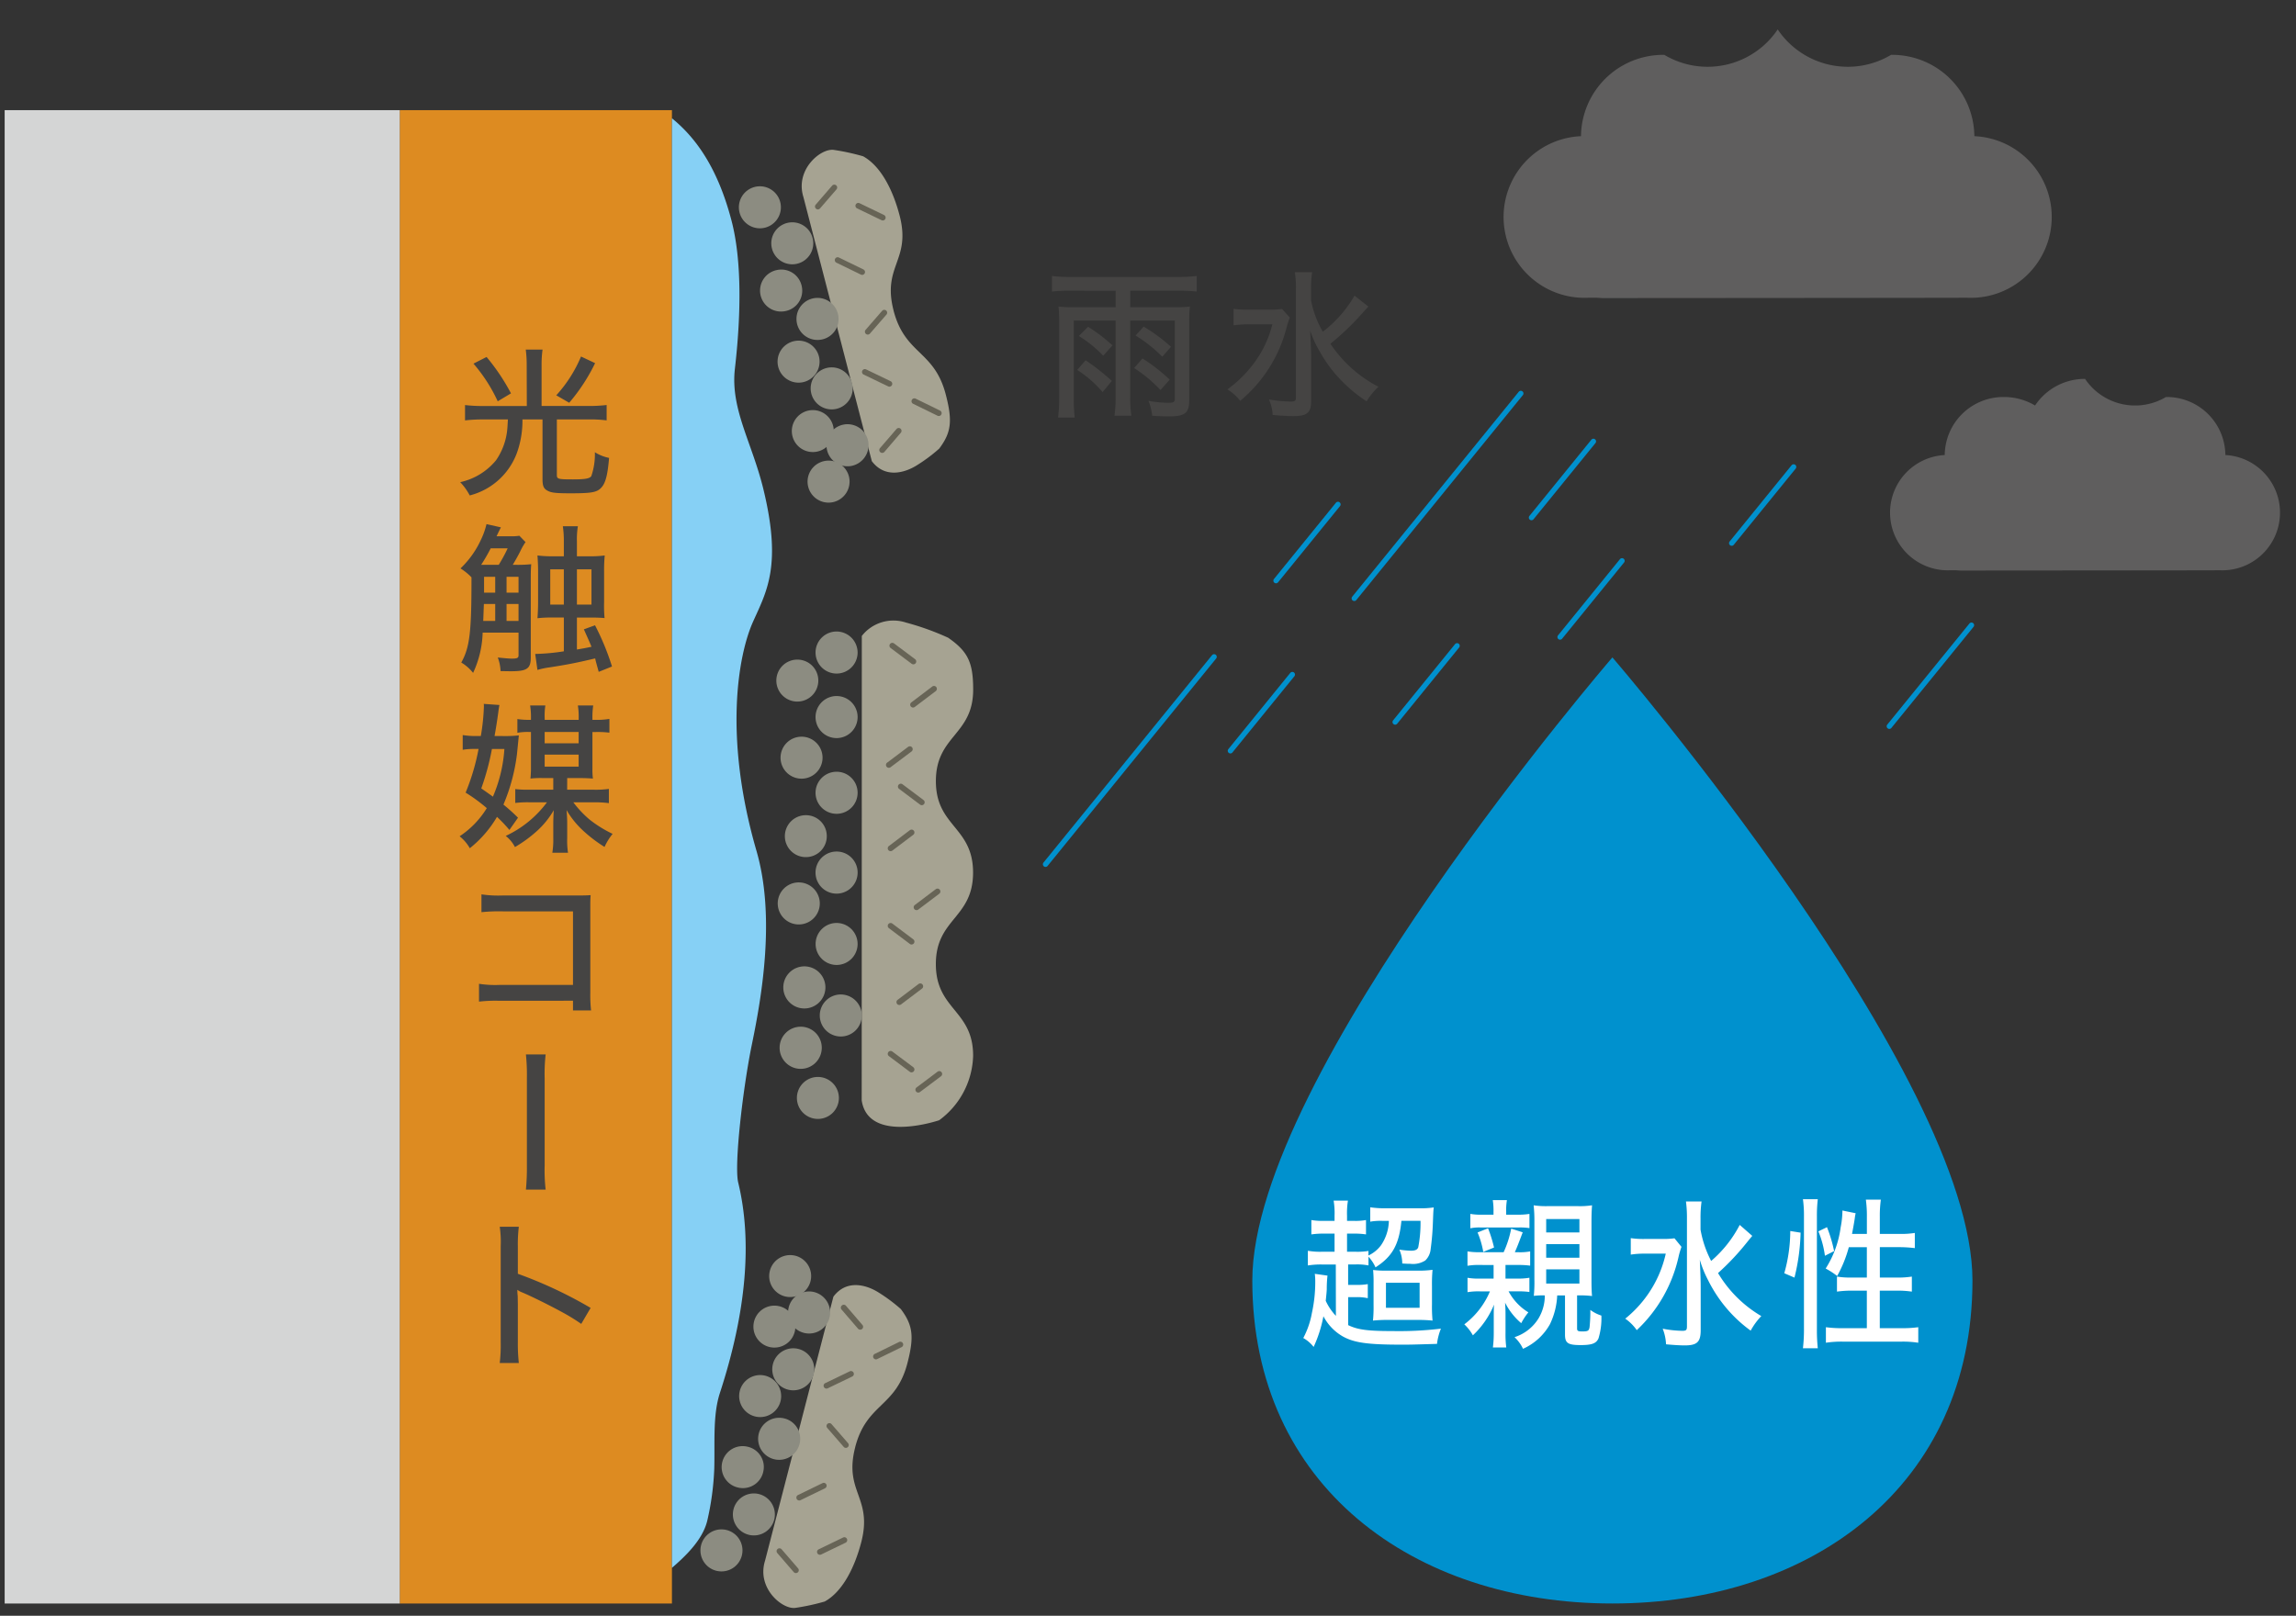
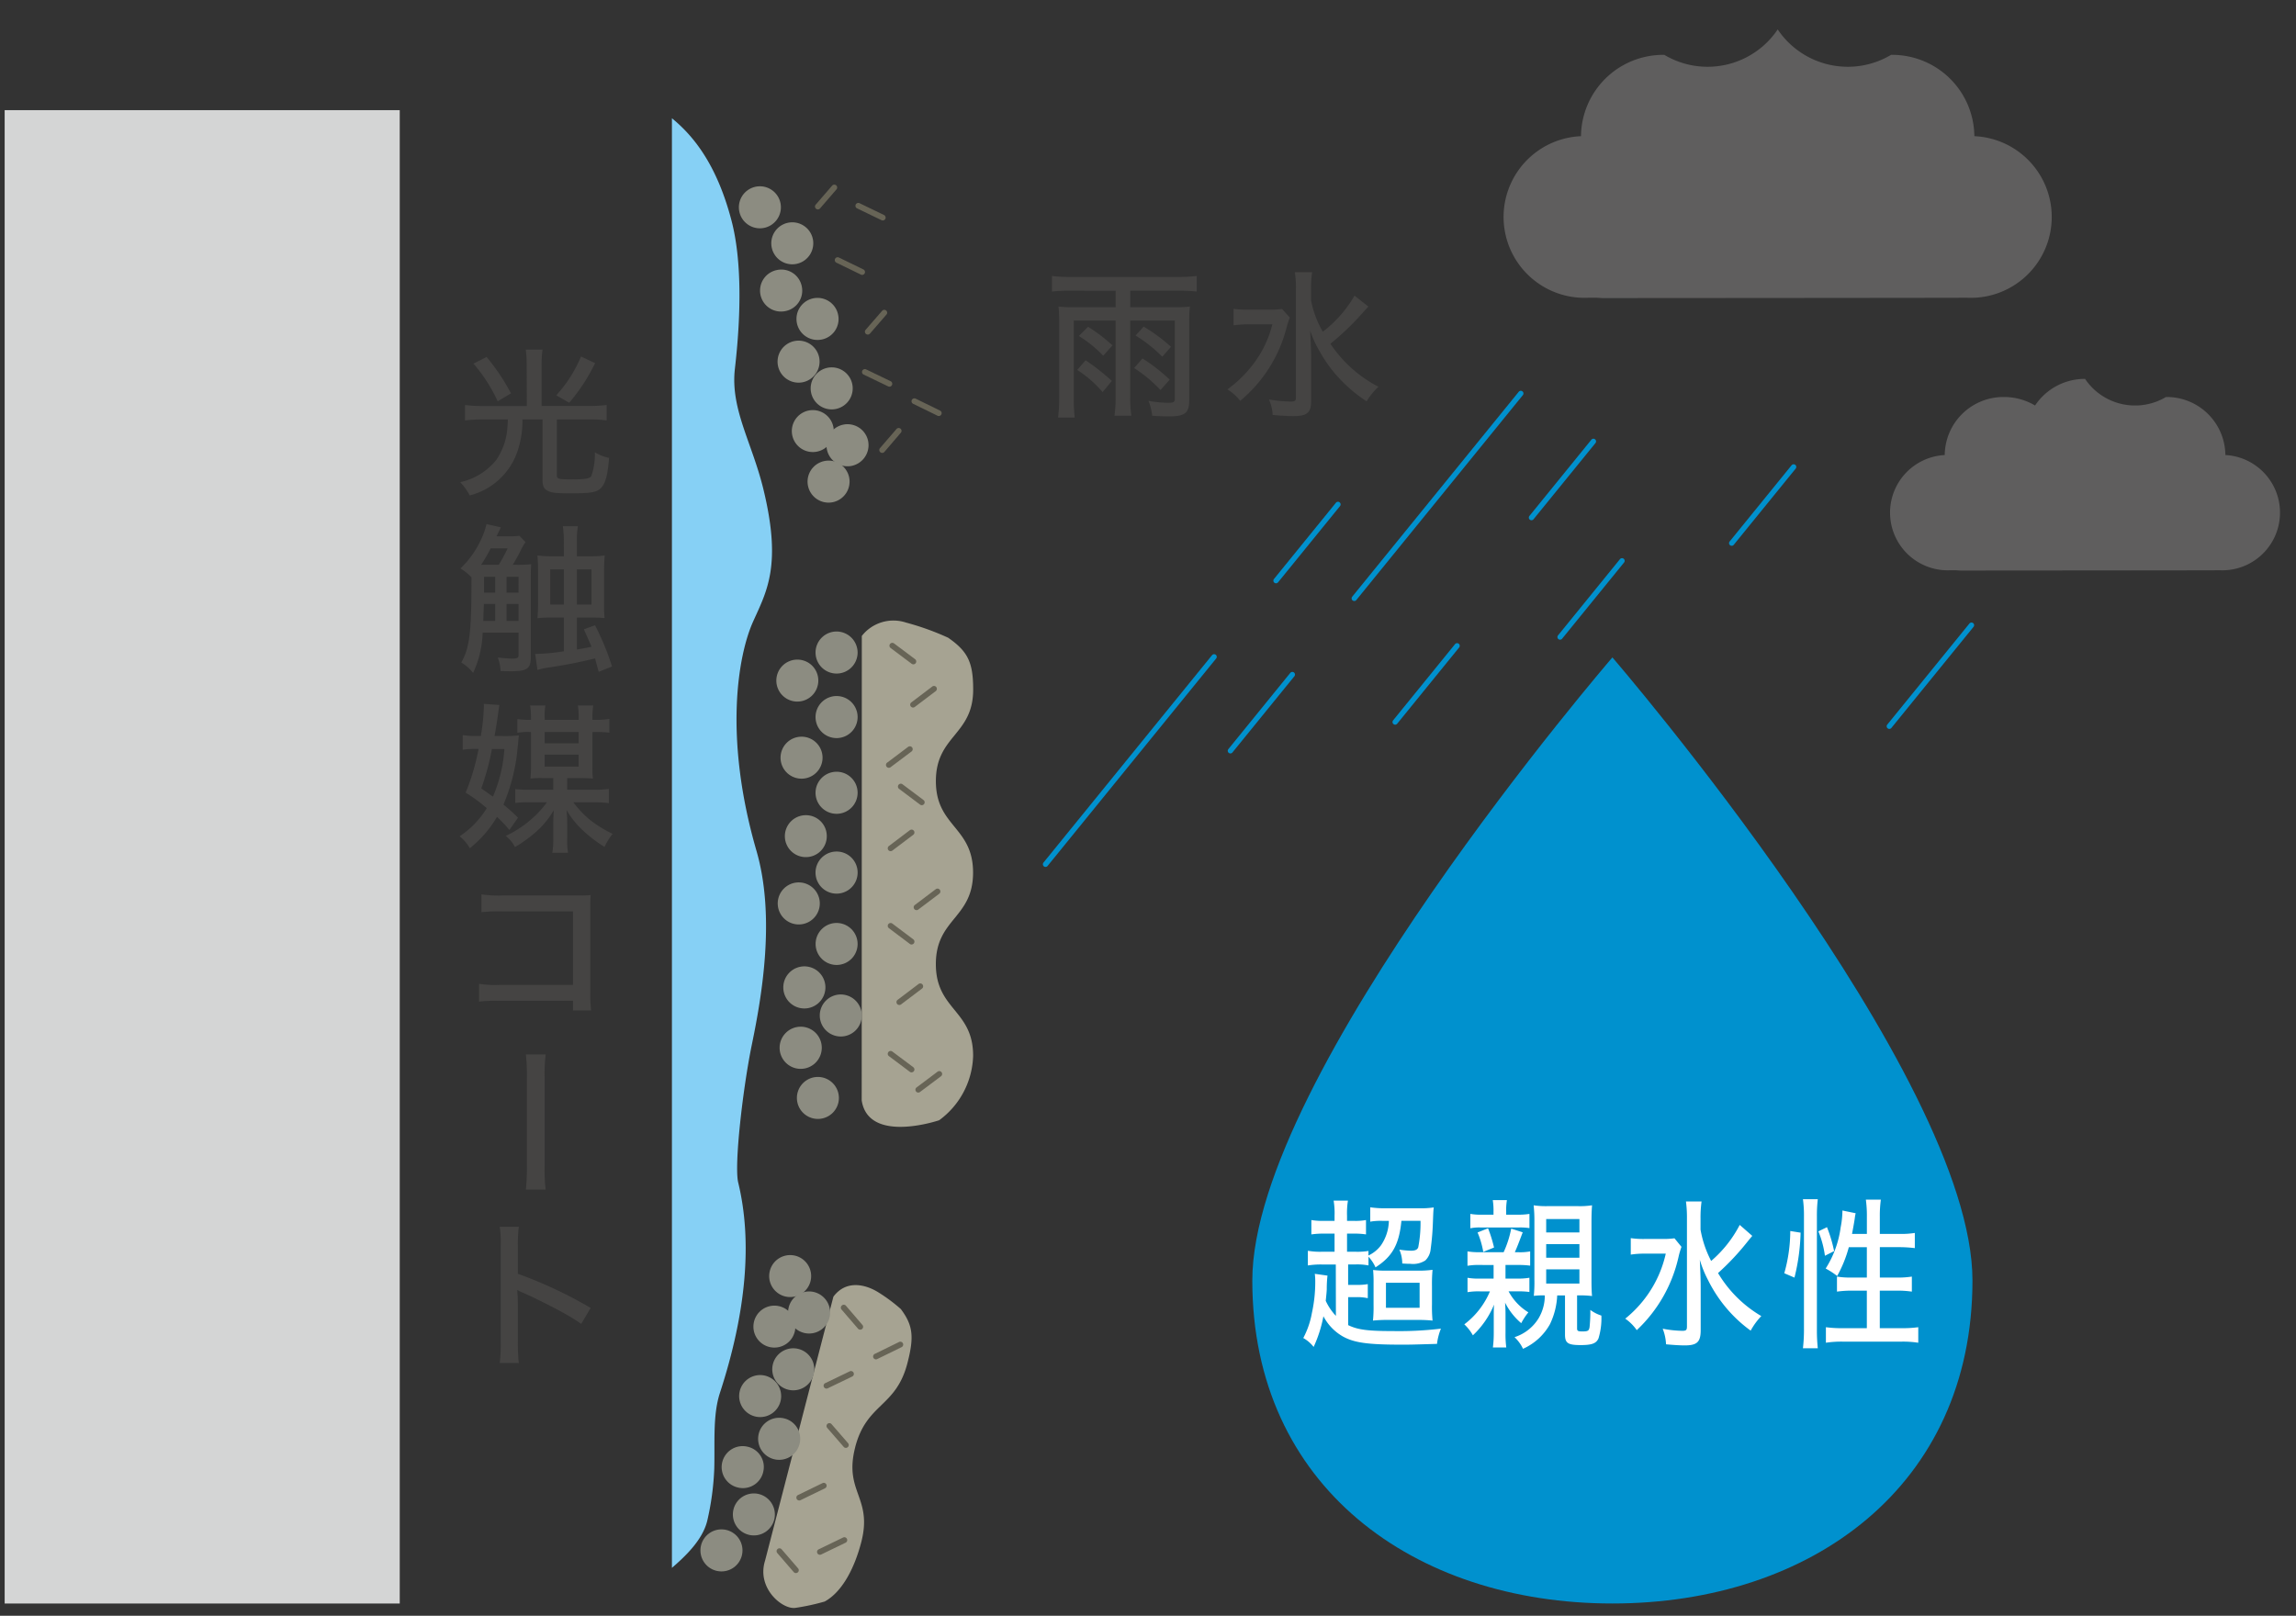
<svg xmlns="http://www.w3.org/2000/svg" width="206" height="145" viewBox="0 0 206 145">
  <rect x="0" y="0" width="206" height="145" fill="#333333" stroke="none" />
  <defs>
    <clipPath id="a">
      <rect width="206" height="145" transform="translate(408 3481)" fill="none" stroke="#707070" stroke-width="1" />
    </clipPath>
  </defs>
  <g transform="translate(-408 -3481)" clip-path="url(#a)">
    <g transform="translate(408.418 3483.641)">
-       <rect width="24.422" height="134.019" transform="translate(35.447 7.244)" fill="#dd8b21" />
      <rect width="35.447" height="134.019" transform="translate(0 7.244)" fill="#d4d5d5" />
      <g transform="translate(40.818 28.729)">
        <path d="M1096.988,790.28a10.332,10.332,0,0,0-.085-1.408h1.508a9.754,9.754,0,0,0-.087,1.408v3.656h4.237a13.607,13.607,0,0,0,1.6-.087v1.379a11.8,11.8,0,0,0-1.58-.087h-2.887v4.99c0,.365.128.392,1.449.392,1.1,0,1.481-.073,1.641-.29a5.989,5.989,0,0,0,.32-2.146,3.828,3.828,0,0,0,1.275.508c-.143,1.725-.361,2.425-.854,2.814-.365.29-.915.363-2.555.363-1.394,0-1.8-.044-2.163-.261-.3-.174-.4-.421-.4-1.014v-5.355h-1.8a8.594,8.594,0,0,1-.363,2.6,6.123,6.123,0,0,1-4.368,4.222,5.143,5.143,0,0,0-.854-1.191,5.738,5.738,0,0,0,3.22-1.972,5.862,5.862,0,0,0,.985-2.6c.032-.3.046-.494.073-1.057h-2.277a13.4,13.4,0,0,0-1.568.087v-1.379a13.255,13.255,0,0,0,1.6.087h3.944Zm-3.6-.743a18.379,18.379,0,0,1,2.19,3.267l-1.19.711a14.3,14.3,0,0,0-2.176-3.38Zm9.737.554a16.522,16.522,0,0,1-2.323,3.555l-1.161-.668a12.046,12.046,0,0,0,2.221-3.482Z" transform="translate(-1090.968 -788.872)" fill="#454443" />
        <path d="M1096.017,799a11.662,11.662,0,0,0,1.362-.056c-.027.3-.041.61-.041,1.219v7.153c0,1-.334,1.234-1.771,1.234-.145,0-.159,0-.941-.014a3.8,3.8,0,0,0-.249-1.219c.554.058,1.016.1,1.263.1.479,0,.6-.061.6-.3v-2.032h-3.22a9.094,9.094,0,0,1-.857,3.613,3.884,3.884,0,0,0-1.06-.929c.755-1.362.915-2.683.915-7.458v-.189a5.106,5.106,0,0,0-.987-.8,8.312,8.312,0,0,0,1.813-2.526,6.907,6.907,0,0,0,.522-1.449l1.292.29c-.042.073-.189.377-.392.8h1.249a4.428,4.428,0,0,0,.8-.046l.552.569a5.678,5.678,0,0,0-.479.84c-.2.406-.537.987-.668,1.2Zm-1.553,0a14.37,14.37,0,0,0,.8-1.479h-1.522a15.8,15.8,0,0,1-.856,1.479h1.58Zm-.317,5.035v-1.522h-1.016c-.029.7-.044,1.205-.058,1.522Zm-1-3.959V801.5h1v-1.423Zm3.092,0h-1.074V801.5h1.074Zm0,2.437h-1.074v1.522h1.074Zm4.065-5.616a9.034,9.034,0,0,0-.089-1.362h1.35a7.115,7.115,0,0,0-.087,1.362v1.336h1.089a9.666,9.666,0,0,0,1.406-.073,13.77,13.77,0,0,0-.056,1.435v2.759a11.891,11.891,0,0,0,.041,1.423c-.361-.031-.7-.046-1.29-.046h-1.19V806.6c.581-.1.7-.116,1.307-.247-.148-.363-.148-.363-.683-1.565l1-.363a22.715,22.715,0,0,1,1.524,3.7l-1.193.479c-.276-1-.276-1-.317-1.205-1.655.392-2.468.552-4.063.8a7.316,7.316,0,0,0-1.118.232l-.2-1.437h.116a18.774,18.774,0,0,0,2.454-.232V803.73h-.975a10.962,10.962,0,0,0-1.391.061c.029-.406.055-.857.055-1.423v-2.773c0-.564-.027-1.028-.055-1.435a10.33,10.33,0,0,0,1.391.073h.975Zm-1.219,2.509v3.165h1.219v-3.165Zm3.7,3.165v-3.165h-1.307v3.165Z" transform="translate(-1090.952 -779.681)" fill="#454443" />
        <path d="M1094.988,804.9a10.727,10.727,0,0,0,1.321-.058c-.089.941-.148,1.479-.162,1.638a16.839,16.839,0,0,1-1.219,4.571,16.866,16.866,0,0,1,1.307,1.176l-.77,1.1a13.028,13.028,0,0,0-1.115-1.174,10.15,10.15,0,0,1-2.439,2.814,3.687,3.687,0,0,0-.915-1.072,8.067,8.067,0,0,0,2.439-2.526,14.916,14.916,0,0,0-1.9-1.391,19.693,19.693,0,0,0,1.161-3.92h-.334a6.169,6.169,0,0,0-1.089.075v-1.321a7.4,7.4,0,0,0,1.19.087h.436a18.811,18.811,0,0,0,.276-2.671,1.223,1.223,0,0,0-.014-.215l1.408.1c-.031.128-.072.419-.116.753-.073.552-.2,1.365-.322,2.032Zm-1.092,1.159a22.6,22.6,0,0,1-.956,3.54c.523.365.7.494,1.045.74a12.974,12.974,0,0,0,1.028-4.28Zm6.749,3.656h2.335a8.766,8.766,0,0,0,1.408-.07v1.275a9.924,9.924,0,0,0-1.423-.073H1101.2a9.337,9.337,0,0,0,1.464,1.554,10.818,10.818,0,0,0,2.062,1.277,5.121,5.121,0,0,0-.726,1.174,12.447,12.447,0,0,1-1.829-1.377,7.961,7.961,0,0,1-1.58-1.931c.044.479.058.842.058,1.219v1.3a7.221,7.221,0,0,0,.072,1.307h-1.406a7.37,7.37,0,0,0,.085-1.321v-1.275c0-.377.017-.8.043-1.219a7.7,7.7,0,0,1-1.565,1.917,11.829,11.829,0,0,1-1.917,1.391,3,3,0,0,0-.828-1,9.7,9.7,0,0,0,3.7-3.017h-1.566a8.951,8.951,0,0,0-1.278.058v-1.246a8.884,8.884,0,0,0,1.278.056h2.132v-1.043h-.927a7.952,7.952,0,0,0-1.118.044c.029-.377.044-.639.044-.929v-3.25h-.087a5.175,5.175,0,0,0-1.132.073v-1.234a7.333,7.333,0,0,0,1.132.073h.087v-.131a6.727,6.727,0,0,0-.075-1.161h1.367a5.8,5.8,0,0,0-.06,1.176v.116h3.049v-.131a6.441,6.441,0,0,0-.073-1.161h1.377a6.994,6.994,0,0,0-.07,1.161v.131h.334a6.739,6.739,0,0,0,1.188-.087v1.234a8.914,8.914,0,0,0-1.188-.058h-.334v3.25a6.15,6.15,0,0,0,.044.929c-.436-.031-.726-.044-1.147-.044h-1.161Zm1.031-4.162v-1.016h-3.049v1.016Zm-3.049,2.088h3.049v-1.074h-3.049Z" transform="translate(-1090.995 -770.215)" fill="#454443" />
        <path d="M1093.559,818.627a12.624,12.624,0,0,0-1.844.075v-1.6a9.539,9.539,0,0,0,1.871.1h6.56v-6.6h-6.281a15.354,15.354,0,0,0-1.931.073v-1.6a10.153,10.153,0,0,0,1.943.1h6.632c.726,0,.726,0,1.22-.029-.029.406-.029.566-.029,1.176v7.617a12.055,12.055,0,0,0,.07,1.553h-1.624v-.871Z" transform="translate(-1089.973 -760.184)" fill="#454443" />
        <path d="M1095.225,815.015a15.286,15.286,0,0,0-.09,2.117v7.879a14.9,14.9,0,0,0,.09,2.132h-1.771a20.632,20.632,0,0,0,.087-2.161v-7.837a17.7,17.7,0,0,0-.087-2.129Z" transform="translate(-1087.504 -751.756)" fill="#454443" />
        <path d="M1092.483,833.636a13.637,13.637,0,0,0,.087-1.858v-8.631a9.333,9.333,0,0,0-.087-1.742h1.713a13.166,13.166,0,0,0-.089,1.771v2.451a38.951,38.951,0,0,1,6.531,3.063l-.842,1.435a17.638,17.638,0,0,0-1.8-1.1c-1.1-.6-2.686-1.382-3.467-1.713a1.776,1.776,0,0,1-.465-.247,4.537,4.537,0,0,0,.031.566c0,.131.012.581.012.724v3.424a15.954,15.954,0,0,0,.089,1.858Z" transform="translate(-1088.882 -742.685)" fill="#454443" />
      </g>
      <g transform="translate(59.868 7.971)">
        <path d="M1098.868,780.293V910.385c1.1-.951,2.722-2.434,3.163-4.2a24.83,24.83,0,0,0,.636-4.706c.065-2.362-.145-4.794.506-6.792,2.388-7.312,2.911-13.652,1.643-18.876-.38-1.561.423-8.5,1.224-12.391.9-4.339,2.122-11.486.416-17.376-2.981-10.289-1.636-17.625-.3-20.592,1.229-2.729,2.579-5.035.922-11.857-1.021-4.206-2.974-7.2-2.56-10.821.573-5,.607-9.807-.3-13.28C1102.882,784.37,1100.743,781.829,1098.868,780.293Z" transform="translate(-1098.868 -780.293)" fill="#86d0f5" />
        <path d="M1112.838,843.76a7.411,7.411,0,0,0,3.063-5.805c0-4.109-3.342-4.106-3.344-8.215s3.339-4.1,3.339-8.22-3.339-4.106-3.337-8.21,3.346-4.109,3.346-8.208c0-2.417-.455-3.414-2.245-4.656a23.854,23.854,0,0,0-3.78-1.36,3.6,3.6,0,0,0-3.966,1.2l-.01,41.687c.607,3.932,6.933,1.781,6.933,1.781" transform="translate(-1088.877 -753.827)" fill="#a6a392" />
        <path d="M1107.968,801.227a1.887,1.887,0,1,1-1.887-1.9,1.894,1.894,0,0,1,1.887,1.9" transform="translate(-1091.308 -753.266)" fill="#8c8c81" />
        <path d="M1107.968,803.609a1.887,1.887,0,1,1-1.885-1.887,1.886,1.886,0,0,1,1.885,1.887" transform="translate(-1091.308 -749.87)" fill="#8c8c81" />
        <path d="M1107.968,806.417a1.887,1.887,0,1,1-1.887-1.887,1.882,1.882,0,0,1,1.887,1.887" transform="translate(-1091.308 -745.883)" fill="#8c8c81" />
        <path d="M1107.97,809.376a1.889,1.889,0,1,1-1.883-1.887,1.884,1.884,0,0,1,1.883,1.887" transform="translate(-1091.308 -741.682)" fill="#8c8c81" />
        <path d="M1106.565,810.512a1.887,1.887,0,1,1-1.885-1.878,1.891,1.891,0,0,1,1.885,1.878" transform="translate(-1093.298 -740.057)" fill="#8c8c81" />
        <path d="M1106.775,813.647a1.889,1.889,0,1,1-1.89-1.9,1.888,1.888,0,0,1,1.89,1.9" transform="translate(-1093.004 -735.635)" fill="#8c8c81" />
        <path d="M1106.643,815.873a1.891,1.891,0,1,1-1.895-1.887,1.884,1.884,0,0,1,1.895,1.887" transform="translate(-1093.199 -732.458)" fill="#8c8c81" />
        <path d="M1107.27,817.747a1.884,1.884,0,1,1-1.885-1.9,1.891,1.891,0,0,1,1.885,1.9" transform="translate(-1092.289 -729.812)" fill="#8c8c81" />
        <path d="M1108.122,814.68a1.886,1.886,0,1,1-1.89-1.89,1.892,1.892,0,0,1,1.89,1.89" transform="translate(-1091.085 -734.156)" fill="#8c8c81" />
        <path d="M1107.964,812.028a1.884,1.884,0,1,1-1.885-1.89,1.89,1.89,0,0,1,1.885,1.89" transform="translate(-1091.304 -737.921)" fill="#8c8c81" />
        <path d="M1106.825,808.024a1.874,1.874,0,0,1-1.88,1.88,1.881,1.881,0,1,1,0-3.763,1.872,1.872,0,0,1,1.88,1.883" transform="translate(-1092.931 -743.596)" fill="#8c8c81" />
        <path d="M1106.663,805.112a1.884,1.884,0,1,1-1.878-1.883,1.885,1.885,0,0,1,1.878,1.883" transform="translate(-1093.149 -747.729)" fill="#8c8c81" />
        <path d="M1106.505,802.263a1.883,1.883,0,1,1-1.875-1.892,1.875,1.875,0,0,1,1.875,1.892" transform="translate(-1093.371 -751.788)" fill="#8c8c81" />
        <path d="M0,1.68a.257.257,0,0,1-.205-.1.257.257,0,0,1,.05-.361L1.723-.205a.257.257,0,0,1,.361.05.257.257,0,0,1-.05.361L.155,1.628A.256.256,0,0,1,0,1.68Z" transform="translate(21.635 51.204)" fill="#676456" />
        <path d="M0,1.678a.257.257,0,0,1-.206-.1.257.257,0,0,1,.05-.361L1.723-.205a.257.257,0,0,1,.361.05.257.257,0,0,1-.05.361L.155,1.626A.256.256,0,0,1,0,1.678Z" transform="translate(19.622 64.096)" fill="#676456" />
        <path d="M0,1.676a.257.257,0,0,1-.206-.1.257.257,0,0,1,.05-.361L1.723-.205a.257.257,0,0,1,.361.05.257.257,0,0,1-.05.361L.155,1.624A.256.256,0,0,1,0,1.676Z" transform="translate(21.949 69.39)" fill="#676456" />
        <path d="M0,1.678a.257.257,0,0,1-.206-.1.257.257,0,0,1,.05-.361L1.723-.205a.257.257,0,0,1,.361.05.257.257,0,0,1-.05.361L.155,1.626A.256.256,0,0,1,0,1.678Z" transform="translate(20.404 77.9)" fill="#676456" />
        <path d="M0,1.669a.257.257,0,0,1-.206-.1.257.257,0,0,1,.052-.36L1.728-.206a.257.257,0,0,1,.36.052.257.257,0,0,1-.052.36L.154,1.617A.256.256,0,0,1,0,1.669Z" transform="translate(22.105 85.768)" fill="#676456" />
        <path d="M0,1.671a.257.257,0,0,1-.206-.1.257.257,0,0,1,.051-.36L1.728-.206a.257.257,0,0,1,.36.051.257.257,0,0,1-.051.36L.155,1.62A.256.256,0,0,1,0,1.671Z" transform="translate(19.463 56.62)" fill="#676456" />
        <path d="M1.887,1.671a.256.256,0,0,1-.154-.051L-.154.206a.257.257,0,0,1-.052-.36.257.257,0,0,1,.36-.052L2.041,1.208a.257.257,0,0,1-.155.464Z" transform="translate(19.774 47.335)" fill="#676456" />
        <path d="M1.882,1.671a.256.256,0,0,1-.154-.052L-.155.206a.257.257,0,0,1-.051-.36.257.257,0,0,1,.36-.051L2.037,1.208a.257.257,0,0,1-.155.463Z" transform="translate(20.535 59.976)" fill="#676456" />
        <path d="M1.878,1.671a.256.256,0,0,1-.155-.052L-.155.206A.257.257,0,0,1-.206-.155.257.257,0,0,1,.155-.206L2.033,1.208a.257.257,0,0,1-.155.463Z" transform="translate(19.622 72.478)" fill="#676456" />
        <path d="M1.878,1.667a.256.256,0,0,1-.154-.052L-.155.206a.257.257,0,0,1-.051-.36.257.257,0,0,1,.36-.051L2.032,1.2a.257.257,0,0,1-.155.463Z" transform="translate(19.622 83.96)" fill="#676456" />
        <path d="M1110.5,838.127c1.036-4,3.654-3.55,4.692-7.559.61-2.354.5-3.39-.593-4.847a14.829,14.829,0,0,0-2.05-1.522c-.987-.61-2.79-1.2-4,.407l-6.134,23.7c-.77,2.458,1.553,4.4,2.729,4.23a20.021,20.021,0,0,0,2.625-.569c1.633-.9,2.71-3.121,3.286-5.35,1.029-4.017-1.587-4.472-.552-8.486" transform="translate(-1094.061 -718.854)" fill="#a6a392" />
        <path d="M1106.2,824.734a1.883,1.883,0,1,1-1.449-2.238,1.884,1.884,0,0,1,1.449,2.238" transform="translate(-1093.75 -720.432)" fill="#8c8c81" />
        <path d="M1105.614,826.61a1.882,1.882,0,1,1-1.449-2.238,1.879,1.879,0,0,1,1.449,2.238" transform="translate(-1094.581 -717.771)" fill="#8c8c81" />
        <path d="M1105.088,829.192a1.885,1.885,0,1,1-1.457-2.245,1.892,1.892,0,0,1,1.457,2.245" transform="translate(-1095.329 -714.117)" fill="#8c8c81" />
        <path d="M1104.442,831.807a1.868,1.868,0,0,1-2.228,1.457,1.881,1.881,0,1,1,.789-3.678,1.858,1.858,0,0,1,1.439,2.221" transform="translate(-1096.241 -710.371)" fill="#8c8c81" />
        <path d="M1104.856,833.574a1.884,1.884,0,1,1-1.454-2.238,1.89,1.89,0,0,1,1.454,2.238" transform="translate(-1095.661 -707.883)" fill="#8c8c81" />
        <path d="M1103.657,834.913a1.886,1.886,0,1,1-1.452-2.243,1.885,1.885,0,0,1,1.452,2.243" transform="translate(-1097.369 -705.99)" fill="#8c8c81" />
        <path d="M1105.8,830.767a1.887,1.887,0,1,1-1.449-2.236,1.874,1.874,0,0,1,1.449,2.236" transform="translate(-1094.333 -711.866)" fill="#8c8c81" />
        <path d="M1106.321,828.183a1.886,1.886,0,1,1-1.454-2.229,1.887,1.887,0,0,1,1.454,2.229" transform="translate(-1093.586 -715.526)" fill="#8c8c81" />
        <path d="M1106.909,826.086a1.888,1.888,0,1,1-1.457-2.241,1.9,1.9,0,0,1,1.457,2.241" transform="translate(-1092.754 -718.519)" fill="#8c8c81" />
        <path d="M1.478,1.975a.257.257,0,0,1-.2-.09L-.2.168A.257.257,0,0,1-.168-.2.257.257,0,0,1,.2-.168L1.673,1.549a.257.257,0,0,1-.2.425Z" transform="translate(15.418 106.742)" fill="#676456" />
        <path d="M1.48,1.963a.257.257,0,0,1-.195-.089L-.194.169A.257.257,0,0,1-.169-.194a.257.257,0,0,1,.363.026l1.48,1.706a.257.257,0,0,1-.194.426Z" transform="translate(14.127 117.361)" fill="#676456" />
        <path d="M1.476,1.966a.257.257,0,0,1-.195-.089L-.195.168A.257.257,0,0,1-.168-.195a.257.257,0,0,1,.363.027L1.671,1.54a.257.257,0,0,1-.195.426Z" transform="translate(9.647 128.594)" fill="#676456" />
        <path d="M0,1.329a.257.257,0,0,1-.231-.144A.257.257,0,0,1-.113.84L2.071-.231a.257.257,0,0,1,.345.118A.257.257,0,0,1,2.3.231L.113,1.3A.256.256,0,0,1,0,1.329Z" transform="translate(18.308 110.053)" fill="#676456" />
        <path d="M0,1.326a.257.257,0,0,1-.232-.145A.257.257,0,0,1-.113.838l2.2-1.069a.257.257,0,0,1,.344.119.257.257,0,0,1-.119.344L.113,1.3A.256.256,0,0,1,0,1.326Z" transform="translate(11.423 122.718)" fill="#676456" />
        <path d="M0,1.317a.257.257,0,0,1-.232-.145A.257.257,0,0,1-.112.828L2.081-.232a.257.257,0,0,1,.344.12.257.257,0,0,1-.12.344L.112,1.292A.256.256,0,0,1,0,1.317Z" transform="translate(13.277 127.601)" fill="#676456" />
        <path d="M0,1.317a.257.257,0,0,1-.232-.146A.257.257,0,0,1-.112.828l2.2-1.06a.257.257,0,0,1,.344.12.257.257,0,0,1-.12.344l-2.2,1.06A.256.256,0,0,1,0,1.317Z" transform="translate(13.866 112.687)" fill="#676456" />
-         <path d="M1111.92,795.877c1.038,4.007,3.654,3.552,4.692,7.562.61,2.352.5,3.39-.593,4.844a14.662,14.662,0,0,1-2.047,1.522c-.99.612-2.792,1.2-4-.4l-6.136-23.7c-.77-2.456,1.554-4.4,2.729-4.23a20.219,20.219,0,0,1,2.625.571c1.634.9,2.71,3.121,3.286,5.35,1.029,4.014-1.587,4.469-.552,8.484" transform="translate(-1092.039 -778.634)" fill="#a6a392" />
        <path d="M1107.626,794.487a1.885,1.885,0,1,0-1.452,2.238,1.891,1.891,0,0,0,1.452-2.238" transform="translate(-1091.728 -762.271)" fill="#8c8c81" />
        <path d="M1107.038,792.608a1.882,1.882,0,1,0-1.449,2.236,1.876,1.876,0,0,0,1.449-2.236" transform="translate(-1092.558 -764.929)" fill="#8c8c81" />
        <path d="M1106.512,790.028a1.885,1.885,0,1,0-1.457,2.248,1.89,1.89,0,0,0,1.457-2.248" transform="translate(-1093.307 -768.587)" fill="#8c8c81" />
        <path d="M1105.868,787.4a1.871,1.871,0,0,0-2.231-1.454,1.881,1.881,0,1,0,.789,3.678,1.864,1.864,0,0,0,1.442-2.224" transform="translate(-1094.22 -772.324)" fill="#8c8c81" />
        <path d="M1106.28,785.646a1.884,1.884,0,1,0-1.454,2.241,1.889,1.889,0,0,0,1.454-2.241" transform="translate(-1093.639 -774.82)" fill="#8c8c81" />
        <path d="M1105.081,784.305a1.885,1.885,0,1,0-1.452,2.241,1.888,1.888,0,0,0,1.452-2.241" transform="translate(-1095.346 -776.71)" fill="#8c8c81" />
        <path d="M1107.219,788.447a1.887,1.887,0,1,0-1.449,2.236,1.876,1.876,0,0,0,1.449-2.236" transform="translate(-1092.311 -770.829)" fill="#8c8c81" />
        <path d="M1107.745,791.032a1.886,1.886,0,1,0-1.454,2.226,1.887,1.887,0,0,0,1.454-2.226" transform="translate(-1091.564 -767.171)" fill="#8c8c81" />
        <path d="M1108.333,793.134a1.888,1.888,0,1,0-1.456,2.241,1.9,1.9,0,0,0,1.456-2.241" transform="translate(-1090.732 -764.182)" fill="#8c8c81" />
        <path d="M0,1.975a.256.256,0,0,1-.168-.062A.257.257,0,0,1-.2,1.549L1.283-.168A.257.257,0,0,1,1.646-.2a.257.257,0,0,1,.027.363L.2,1.885A.257.257,0,0,1,0,1.975Z" transform="translate(18.865 28.058)" fill="#676456" />
        <path d="M0,1.963A.256.256,0,0,1-.169,1.9a.257.257,0,0,1-.026-.363L1.286-.169a.257.257,0,0,1,.363-.026.257.257,0,0,1,.026.363L.194,1.874A.257.257,0,0,1,0,1.963Z" transform="translate(17.573 17.451)" fill="#676456" />
        <path d="M0,1.966A.256.256,0,0,1-.168,1.9.257.257,0,0,1-.195,1.54L1.281-.168a.257.257,0,0,1,.363-.027.257.257,0,0,1,.027.363L.195,1.876A.257.257,0,0,1,0,1.966Z" transform="translate(13.093 6.216)" fill="#676456" />
        <path d="M2.184,1.329A.256.256,0,0,1,2.071,1.3L-.113.231A.257.257,0,0,1-.231-.113.257.257,0,0,1,.113-.231L2.3.84a.257.257,0,0,1-.114.489Z" transform="translate(21.754 25.394)" fill="#676456" />
        <path d="M2.2,1.326A.256.256,0,0,1,2.083,1.3L-.113.231A.257.257,0,0,1-.231-.113.257.257,0,0,1,.113-.231L2.308.838a.257.257,0,0,1-.113.489Z" transform="translate(14.87 12.73)" fill="#676456" />
        <path d="M2.193,1.317a.256.256,0,0,1-.112-.026L-.112.232a.257.257,0,0,1-.12-.344.257.257,0,0,1,.344-.12L2.305.828a.257.257,0,0,1-.112.489Z" transform="translate(16.723 7.856)" fill="#676456" />
        <path d="M2.2,1.317a.256.256,0,0,1-.112-.026L-.112.232a.257.257,0,0,1-.12-.344.257.257,0,0,1,.344-.12L2.31.828a.257.257,0,0,1-.112.489Z" transform="translate(17.312 22.771)" fill="#676456" />
      </g>
      <g transform="translate(134.58)">
        <path d="M1171.888,786.579v-.034a7.371,7.371,0,0,0-7.474-7.264,7.577,7.577,0,0,1-10.17-2.282,7.58,7.58,0,0,1-10.172,2.282,7.377,7.377,0,0,0-7.477,7.264l0,.034a7.256,7.256,0,0,0,.622,14.5h.847c.167.012.334.027.5.031,0,0,31.892-.019,32.059-.031h.641a7.256,7.256,0,0,0,.619-14.5" transform="translate(-1129.744 -776.999)" fill="#5f5e5e" />
      </g>
      <g transform="translate(169.178 31.362)">
        <path d="M1176.177,796.793v-.024a5.26,5.26,0,0,0-5.333-5.183,5.41,5.41,0,0,1-7.257-1.626,5.356,5.356,0,0,0-4.486,2.388,5.417,5.417,0,0,0-2.771-.762,5.263,5.263,0,0,0-5.333,5.183v.024a5.176,5.176,0,0,0,.445,10.342h.6c.121.01.24.019.361.024,0,0,22.753-.015,22.871-.024h.458a5.176,5.176,0,0,0,.443-10.342" transform="translate(-1146.109 -789.96)" fill="#5f5e5e" />
      </g>
      <g transform="translate(93.967 21.782)">
        <path d="M1114.642,787.465a12.515,12.515,0,0,0-1.682.075v-1.4a12.059,12.059,0,0,0,1.667.09h9.635a12.534,12.534,0,0,0,1.682-.09v1.4a13.629,13.629,0,0,0-1.682-.075h-4.28v1.481h4a11.509,11.509,0,0,0,1.35-.058,10.531,10.531,0,0,0-.058,1.278v7.124c0,1.147-.378,1.452-1.8,1.452-.481,0-.99-.015-1.524-.058a4.822,4.822,0,0,0-.334-1.336,10.2,10.2,0,0,0,1.757.174c.506,0,.607-.058.607-.377v-7.008h-4v6.819a11.771,11.771,0,0,0,.1,1.728h-1.51a12.414,12.414,0,0,0,.1-1.713v-6.833h-3.755v7.008a14.22,14.22,0,0,0,.085,1.7h-1.493a13.494,13.494,0,0,0,.1-1.7v-6.966a10.873,10.873,0,0,0-.061-1.29,13.276,13.276,0,0,0,1.423.058h3.7v-1.481Zm1.336,6.24a20.453,20.453,0,0,1,2.352,1.856l-.827,1a10.452,10.452,0,0,0-2.277-1.987Zm.218-3.005a14.9,14.9,0,0,1,2.19,1.67l-.828.929a11,11,0,0,0-2.19-1.771Zm4.888,2.846a15.741,15.741,0,0,1,2.439,1.9l-.827.929a12.982,12.982,0,0,0-2.364-1.972Zm.1-2.86a14.933,14.933,0,0,1,2.454,1.815l-.784.886a12.624,12.624,0,0,0-2.393-1.9Z" transform="translate(-1112.96 -785.798)" fill="#454443" />
        <path d="M1125.064,790.076a7.767,7.767,0,0,0-.3.944,12.615,12.615,0,0,1-4.15,6.531,4.286,4.286,0,0,0-1.147-1.028,11.113,11.113,0,0,0,2.25-2.178,9.83,9.83,0,0,0,1.783-3.659h-2.062a8.9,8.9,0,0,0-1.42.089v-1.481a9.584,9.584,0,0,0,1.5.073h1.537a8.981,8.981,0,0,0,1.321-.058Zm7.051-.985c-.174.186-.174.186-.479.523a23.891,23.891,0,0,1-2.93,2.814,11.654,11.654,0,0,0,4.312,3.86,6.131,6.131,0,0,0-1.062,1.307,13.155,13.155,0,0,1-2.727-2.366,12.345,12.345,0,0,1-1.51-2.161,9.263,9.263,0,0,1-.828-1.829c.075,1.5.087,1.873.087,2.5v3.816c0,1.06-.36,1.365-1.594,1.365-.523,0-1.234-.046-1.856-.1a3.916,3.916,0,0,0-.336-1.394,12.2,12.2,0,0,0,1.974.189c.363,0,.45-.07.45-.392v-9.708a9.36,9.36,0,0,0-.1-1.508h1.553a9.2,9.2,0,0,0-.1,1.508v1.016a8.964,8.964,0,0,0,1.057,2.814,10.945,10.945,0,0,0,2.846-3.235Z" transform="translate(-1103.727 -786.001)" fill="#454443" />
      </g>
      <g transform="translate(93.388 32.668)">
        <path d="M0,7.077a.236.236,0,0,1-.15-.053A.238.238,0,0,1-.184,6.69L5.373-.15a.237.237,0,0,1,.334-.035A.238.238,0,0,1,5.741.15L.184,6.989A.237.237,0,0,1,0,7.077Z" transform="translate(20.681 9.959)" fill="#0091ce" />
        <path d="M0,7.077a.236.236,0,0,1-.15-.053A.238.238,0,0,1-.184,6.69L5.373-.15a.237.237,0,0,1,.334-.035A.238.238,0,0,1,5.741.15L.184,6.989A.237.237,0,0,1,0,7.077Z" transform="translate(31.369 22.648)" fill="#0091ce" />
        <path d="M0,7.077a.236.236,0,0,1-.15-.053A.238.238,0,0,1-.184,6.69L5.373-.15a.237.237,0,0,1,.334-.035A.238.238,0,0,1,5.741.15L.184,6.989A.237.237,0,0,1,0,7.077Z" transform="translate(16.587 25.229)" fill="#0091ce" />
        <path d="M0,7.077a.236.236,0,0,1-.15-.053A.238.238,0,0,1-.184,6.69L5.373-.15a.237.237,0,0,1,.334-.035A.238.238,0,0,1,5.741.15L.184,6.989A.237.237,0,0,1,0,7.077Z" transform="translate(43.6 4.302)" fill="#0091ce" />
        <path d="M0,7.077a.236.236,0,0,1-.15-.053A.238.238,0,0,1-.184,6.69L5.373-.15a.237.237,0,0,1,.334-.035A.238.238,0,0,1,5.741.15L.184,6.989A.237.237,0,0,1,0,7.077Z" transform="translate(46.166 15.021)" fill="#0091ce" />
        <path d="M0,7.077a.236.236,0,0,1-.15-.053A.238.238,0,0,1-.184,6.69L5.373-.15a.237.237,0,0,1,.334-.035A.238.238,0,0,1,5.741.15L.184,6.989A.237.237,0,0,1,0,7.077Z" transform="translate(61.564 6.595)" fill="#0091ce" />
        <path d="M0,9.309a.236.236,0,0,1-.15-.053.238.238,0,0,1-.035-.334L7.187-.15a.238.238,0,0,1,.334-.035A.238.238,0,0,1,7.555.15L.184,9.222A.237.237,0,0,1,0,9.309Z" transform="translate(75.706 20.797)" fill="#0091ce" />
        <path d="M0,18.627a.236.236,0,0,1-.15-.053.238.238,0,0,1-.035-.334L14.757-.15a.238.238,0,0,1,.334-.035.237.237,0,0,1,.035.334L.184,18.54A.237.237,0,0,1,0,18.627Z" transform="translate(27.701)" fill="#0091ce" />
        <path d="M0,18.852A.236.236,0,0,1-.15,18.8a.238.238,0,0,1-.035-.334L14.94-.15a.238.238,0,0,1,.334-.035.238.238,0,0,1,.035.334L.184,18.765A.237.237,0,0,1,0,18.852Z" transform="translate(0 23.638)" fill="#0091ce" />
      </g>
      <path d="M1185,856.2c0,18.45-14.465,28.989-32.306,28.989s-32.308-10.538-32.308-28.989,32.308-55.913,32.308-55.913S1185,837.752,1185,856.2Z" transform="translate(-1008.446 -743.929)" fill="#0091ce" />
      <g transform="translate(116.507 104.977)">
        <path d="M1125.2,826.171H1124a7.226,7.226,0,0,0-1.307.085v-1.319a6.244,6.244,0,0,0,1.321.085h1.074V823.4h-.893a7.153,7.153,0,0,0-1.188.07v-1.29a5.994,5.994,0,0,0,1.188.073h.893v-.464a6.922,6.922,0,0,0-.082-1.35h1.282a7.084,7.084,0,0,0-.08,1.35v.464h.552a5.392,5.392,0,0,0,1.149-.073v1.29a6.555,6.555,0,0,0-1.149-.07h-.552v1.624h.748a6.234,6.234,0,0,0,1.174-.07v.406a2.969,2.969,0,0,0,1.125-.915,4.034,4.034,0,0,0,.707-2.192h-.588a5.29,5.29,0,0,0-1.084.073v-1.29a8.592,8.592,0,0,0,1.358.087h3.059a7.681,7.681,0,0,0,1.28-.075c-.036.319-.036.319-.077,1.394a23.264,23.264,0,0,1-.2,2.35,1.612,1.612,0,0,1-.481,1.016,2.053,2.053,0,0,1-1.348.3c-.169,0-.247,0-.719-.029a3.145,3.145,0,0,0-.261-1.246,7.635,7.635,0,0,0,1.033.1c.4,0,.6-.1.666-.322a11.415,11.415,0,0,0,.2-2.364h-1.713c-.208,2.132-.811,3.209-2.325,4.179a3.48,3.48,0,0,0-.629-.956v.782a5.31,5.31,0,0,0-1.215-.085h-.612V828h.707a5.6,5.6,0,0,0,1.057-.07v1.263A4.326,4.326,0,0,0,1127,829.1h-.692v2.509c.862.419,1.75.535,4.051.535a31.188,31.188,0,0,0,4.273-.218,5.369,5.369,0,0,0-.353,1.367c-2.338.07-2.352.07-3.2.07-3.005,0-4.222-.172-5.229-.726a4.469,4.469,0,0,1-1.761-1.824,11.636,11.636,0,0,1-.878,2.754,3.141,3.141,0,0,0-.929-.8,7.6,7.6,0,0,0,.774-2.25,12.911,12.911,0,0,0,.3-2.843,5.142,5.142,0,0,0-.041-.668l1.139.16a10.536,10.536,0,0,0-.065,1.232c-.014.293-.041.522-.092,1.031a4.97,4.97,0,0,0,.912,1.35Zm3.388,1.711a11.359,11.359,0,0,0-.041-1.22,8.949,8.949,0,0,0,1.229.058h2.679a9.466,9.466,0,0,0,1.425-.073,13.534,13.534,0,0,0-.051,1.449v1.641a12.814,12.814,0,0,0,.051,1.466,12,12,0,0,0-1.372-.058h-2.562a12.179,12.179,0,0,0-1.411.058,12.186,12.186,0,0,0,.053-1.406Zm1.111,2.175h3.02v-2.25h-3.02Z" transform="translate(-1122.275 -820.308)" fill="#fff" />
        <path d="M1129.633,826.236a5.545,5.545,0,0,0-1.1.073v-1.292a6.386,6.386,0,0,0,1.074.075h2.168a9.191,9.191,0,0,0,.68-2.12l1.033.334c-.407,1.074-.472,1.249-.707,1.786h.327a4.8,4.8,0,0,0,1.048-.075v1.28a7.741,7.741,0,0,0-1.113-.061h-1.1v1.22h1.045a5.607,5.607,0,0,0,1.1-.073v1.275a7.2,7.2,0,0,0-1.045-.056h-.823a4.893,4.893,0,0,0,1.776,1.885,5.649,5.649,0,0,0-.641.973,5.921,5.921,0,0,1-1.449-1.841c.027.433.039.636.039,1.086v1.612a9.235,9.235,0,0,0,.068,1.321h-1.2a10.381,10.381,0,0,0,.077-1.292v-1.481c0-.378,0-.753.027-1.074a7.9,7.9,0,0,1-1.9,2.759,3.985,3.985,0,0,0-.77-.987,7.144,7.144,0,0,0,2.3-2.959h-.9a5.785,5.785,0,0,0-1.111.073v-1.292a5.537,5.537,0,0,0,1.111.073h1.229v-1.22Zm3.359-4.513a6.459,6.459,0,0,0,1.1-.07v1.275a5.293,5.293,0,0,0-.929-.058h-3.475a3.985,3.985,0,0,0-.9.073v-1.29a5.634,5.634,0,0,0,1.072.07h1.007v-.259a5.947,5.947,0,0,0-.065-1.045h1.268a5.456,5.456,0,0,0-.065,1.045v.259Zm-3.044,3.339a7.782,7.782,0,0,0-.511-1.742l.941-.378a12.263,12.263,0,0,1,.537,1.728Zm5.372,3.9a7.338,7.338,0,0,0-.837.046,12.262,12.262,0,0,0,.053-1.483v-5.207a12.424,12.424,0,0,0-.068-1.437,7.374,7.374,0,0,0,1.256.075h2.705a7.252,7.252,0,0,0,1.28-.075c-.036.45-.051.857-.051,1.568v5.108c0,.639.014,1.132.051,1.466a9.137,9.137,0,0,0-1.2-.06h-.143v2.962c0,.23.077.276.469.276.51,0,.6-.058.654-.407a13.92,13.92,0,0,0,.065-1.524,3.418,3.418,0,0,0,.992.508,6.2,6.2,0,0,1-.259,2.047c-.2.448-.588.6-1.595.6-1.152,0-1.41-.174-1.41-.946v-3.511h-.7a6.588,6.588,0,0,1-.651,2.584,5.168,5.168,0,0,1-2.417,2.207,3.434,3.434,0,0,0-.76-1.045,3.946,3.946,0,0,0,2.17-1.713,3.986,3.986,0,0,0,.547-2.032Zm.274-5.643h2.981v-1.205h-2.981Zm0,2.265h2.981v-1.22h-2.981Zm0,2.32h2.981v-1.278h-2.981Z" transform="translate(-1113.793 -820.332)" fill="#fff" />
        <path d="M1139.261,824.542a7.553,7.553,0,0,0-.273.944,12.851,12.851,0,0,1-3.739,6.531,4.094,4.094,0,0,0-1.033-1.031,10.474,10.474,0,0,0,2.028-2.175,10.32,10.32,0,0,0,1.607-3.659h-1.859a7.5,7.5,0,0,0-1.28.087V823.76a7.846,7.846,0,0,0,1.348.07h1.384a7.4,7.4,0,0,0,1.19-.056Zm6.352-.985c-.157.186-.157.186-.431.523a22.748,22.748,0,0,1-2.64,2.814,10.971,10.971,0,0,0,3.881,3.86,6.12,6.12,0,0,0-.954,1.307,12.233,12.233,0,0,1-2.456-2.366,12.6,12.6,0,0,1-1.363-2.161,9.85,9.85,0,0,1-.742-1.829c.065,1.5.077,1.873.077,2.5v3.816c0,1.06-.327,1.365-1.437,1.365-.47,0-1.111-.046-1.672-.1a4.342,4.342,0,0,0-.3-1.4,9.683,9.683,0,0,0,1.776.191c.327,0,.4-.075.4-.392v-9.708a10.774,10.774,0,0,0-.089-1.508h1.4a10.524,10.524,0,0,0-.092,1.508v1.016a9.566,9.566,0,0,0,.953,2.814,10.745,10.745,0,0,0,2.563-3.235Z" transform="translate(-1105.322 -820.264)" fill="#fff" />
        <path d="M1140.113,827.028a13.937,13.937,0,0,0,.537-3.789l.927.148a18.3,18.3,0,0,1-.55,4.034Zm1.674,6.732a14.47,14.47,0,0,0,.092-1.769v-10.1a10.646,10.646,0,0,0-.092-1.507h1.333a12.465,12.465,0,0,0-.08,1.507v10.187a15.186,15.186,0,0,0,.08,1.682Zm1.972-8.3a8.681,8.681,0,0,0-.588-2.19l.772-.377a12.577,12.577,0,0,1,.641,2.149Zm2.144-.769a11.193,11.193,0,0,1-1.045,2.584,6.805,6.805,0,0,0-1.031-.668,9.121,9.121,0,0,0,1.345-3.7,7.828,7.828,0,0,0,.157-1.508l1.188.245a3.615,3.615,0,0,0-.077.435c-.041.305-.157.944-.249,1.423h1.333v-1.568a10.642,10.642,0,0,0-.092-1.51h1.345a10.623,10.623,0,0,0-.092,1.51V823.5h1.74a7.914,7.914,0,0,0,1.4-.087v1.362a11.293,11.293,0,0,0-1.384-.087h-1.754v2.729h1.5a8.2,8.2,0,0,0,1.372-.087v1.348a8.757,8.757,0,0,0-1.384-.087h-1.493v3.368h1.962a10.214,10.214,0,0,0,1.49-.087v1.394a9.011,9.011,0,0,0-1.49-.1h-5.306a9.214,9.214,0,0,0-1.491.1v-1.394a10.353,10.353,0,0,0,1.491.087h2.182v-3.368h-1.28a9.473,9.473,0,0,0-1.4.087v-1.348a7.419,7.419,0,0,0,1.256.087h1.425V824.69Z" transform="translate(-1096.95 -820.383)" fill="#fff" />
      </g>
    </g>
  </g>
</svg>